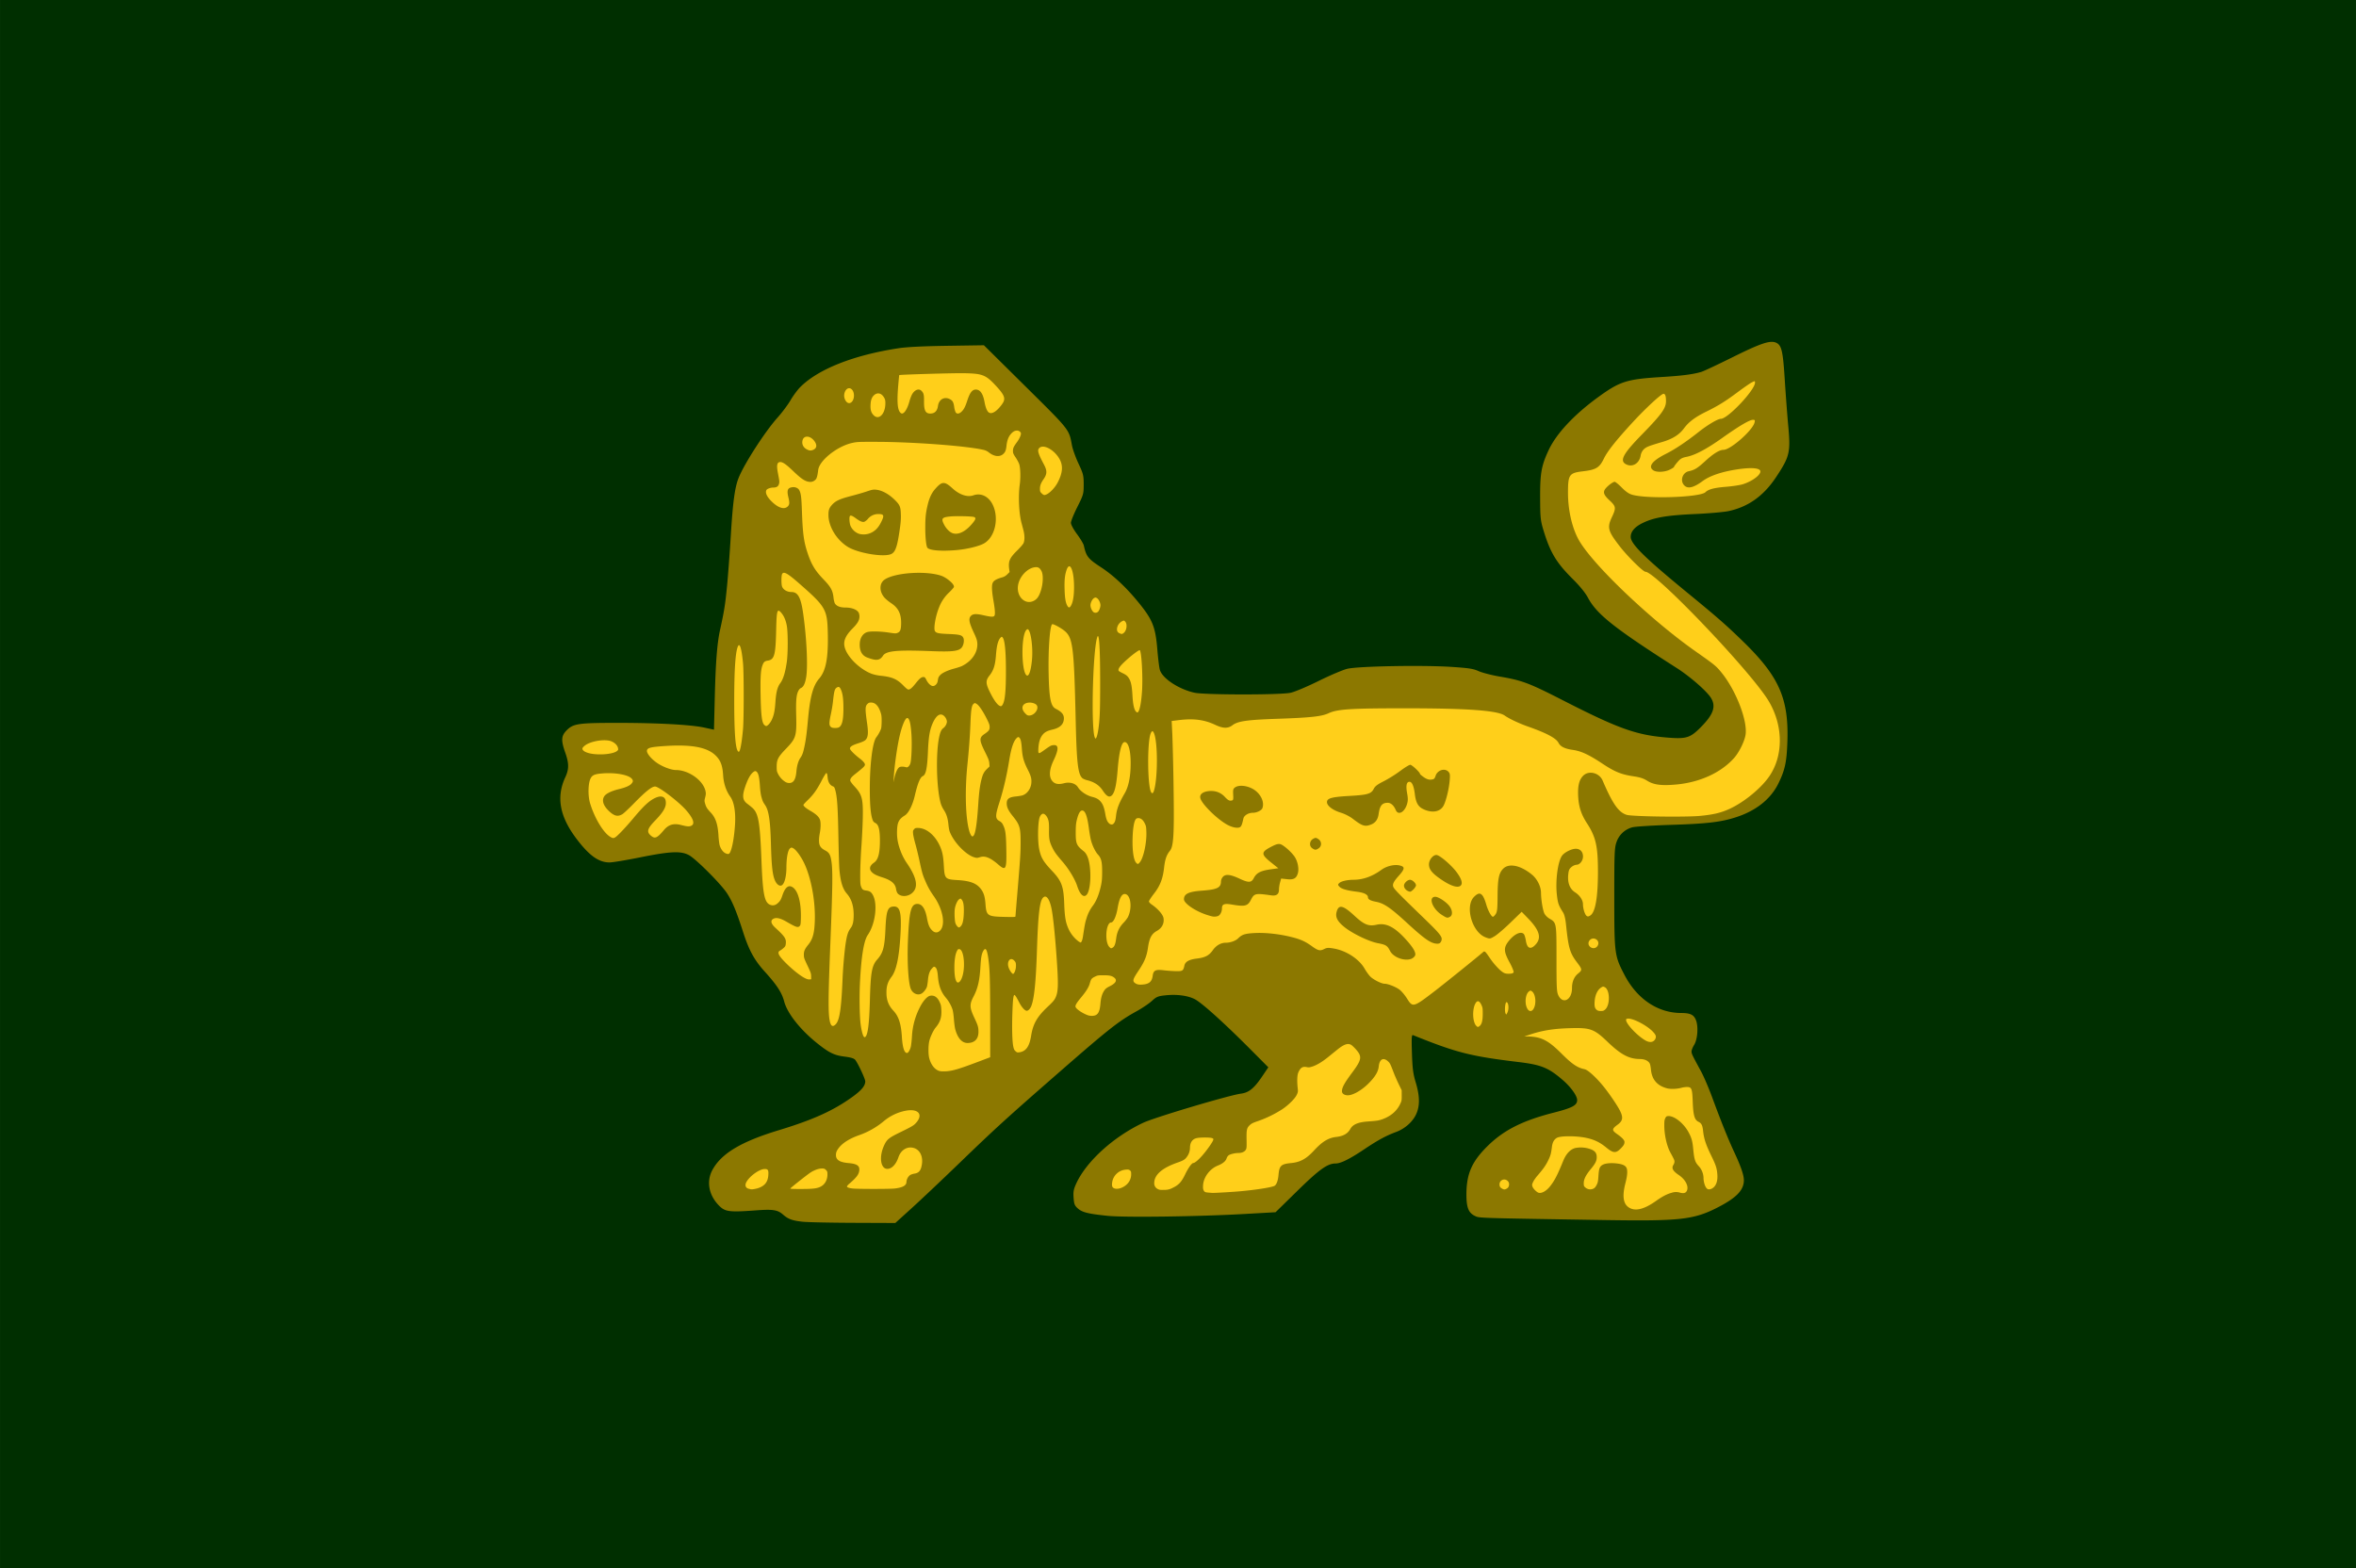
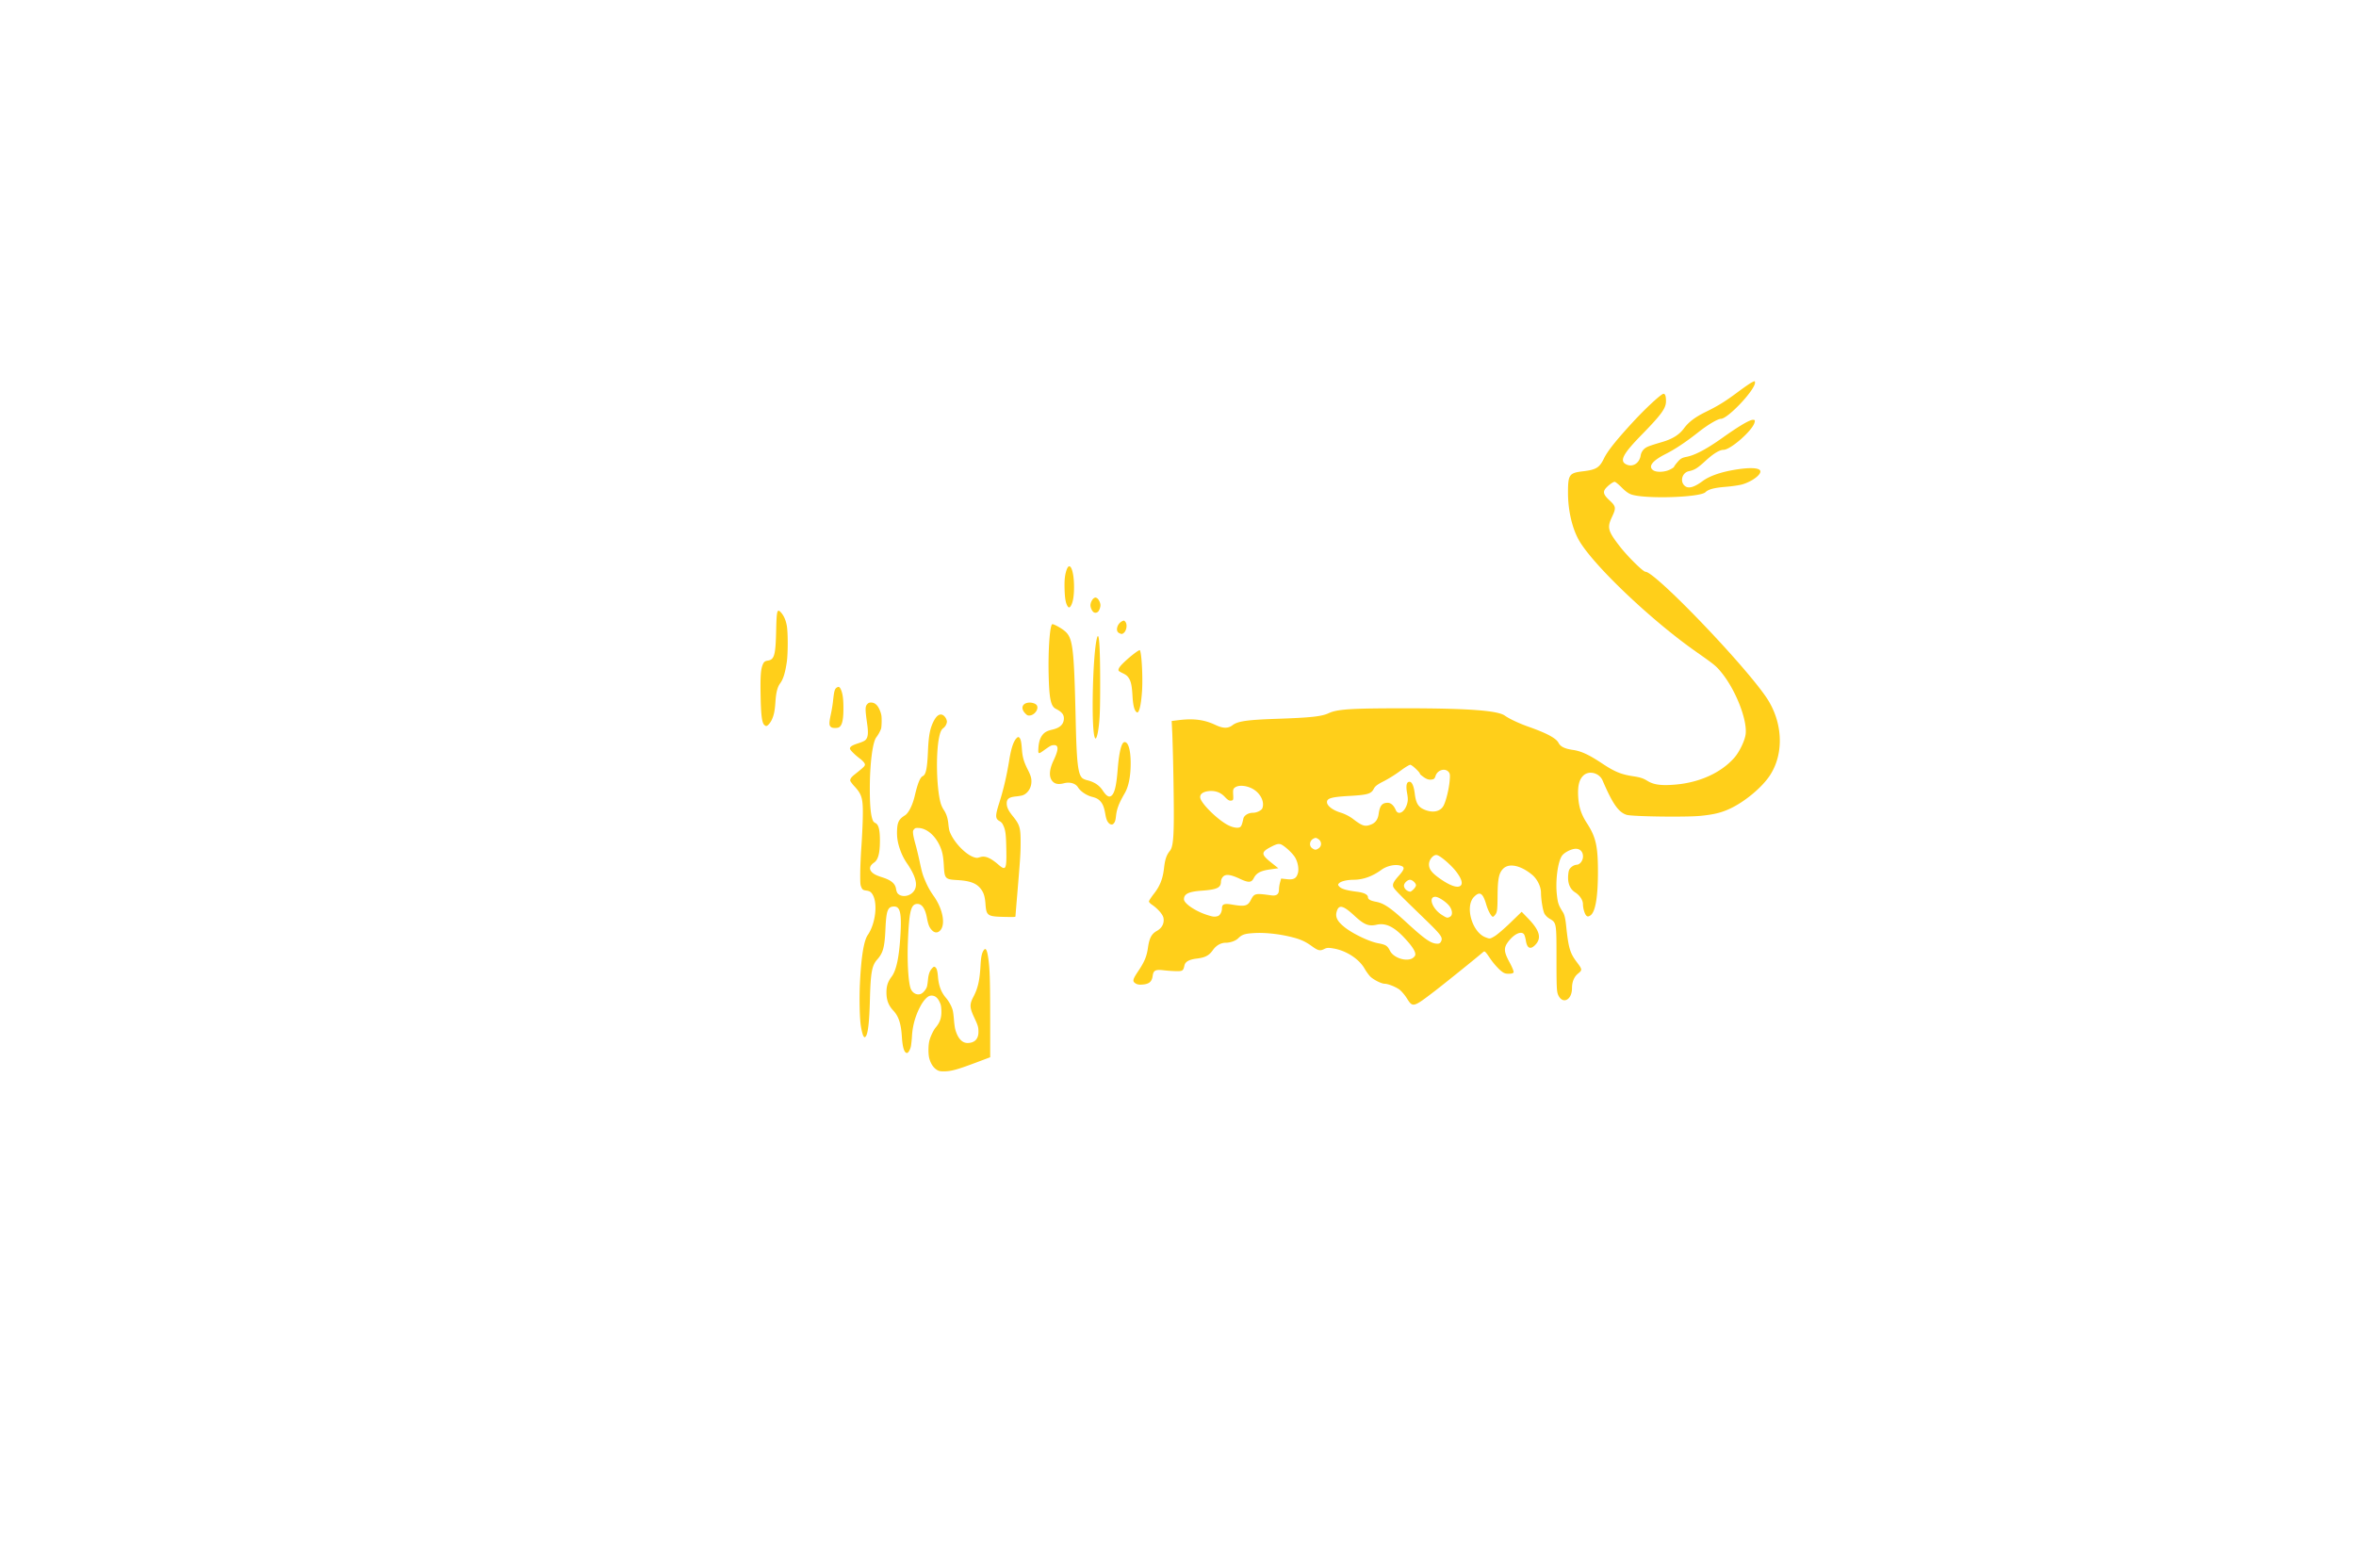
<svg xmlns="http://www.w3.org/2000/svg" width="362mm" height="241mm" viewBox="0 0 362 241">
-   <path d="M.001-.001h361.998v241H.001z" style="fill:#002f00;fill-opacity:1;stroke-width:.264" />
-   <path d="M123.316 187.737c-1.591-.173-2.207-.4-3.017-1.11-.82-.717-1.545-.829-4.154-.636-4.06.3-4.716.219-5.631-.695-1.616-1.612-2.017-3.758-1.037-5.543 1.385-2.522 4.414-4.33 10.193-6.083 5.245-1.592 8.341-2.99 11.259-5.086 1.447-1.04 2.017-1.725 2.017-2.427 0-.365-1.097-2.718-1.53-3.28-.18-.236-.67-.391-1.606-.508-1.612-.202-2.366-.563-4.183-2.004-2.636-2.09-4.66-4.642-5.142-6.486-.349-1.334-1.122-2.526-2.925-4.512-1.66-1.83-2.476-3.318-3.401-6.204-.995-3.105-1.652-4.684-2.46-5.912-.958-1.459-4.82-5.317-5.866-5.862-1.249-.65-2.863-.572-7.513.364-2.126.427-4.23.776-4.674.773-1.655-.008-3.107-1.047-5.053-3.615-2.609-3.442-3.155-6.435-1.733-9.483.577-1.236.575-2.13-.009-3.779-.673-1.9-.626-2.587.237-3.447 1.013-1.01 1.797-1.123 7.795-1.123 6.139 0 11.244.277 13.305.72l1.514.327.124-4.99c.136-5.414.36-8.29.807-10.327.65-2.97.794-3.867 1.072-6.715.16-1.641.423-5.16.585-7.819.312-5.134.614-7.372 1.19-8.82.866-2.182 4.065-7.138 6.008-9.307.687-.769 1.577-1.96 1.978-2.648.4-.688 1.069-1.593 1.486-2.012 2.763-2.774 8.205-4.926 15.127-5.98 1.235-.189 3.798-.316 7.488-.371l5.61-.085 6.372 6.309c6.869 6.799 6.693 6.576 7.155 9.064.111.598.563 1.857 1.003 2.798.737 1.572.802 1.832.802 3.221 0 1.451-.04 1.59-.982 3.467-.54 1.076-.981 2.168-.981 2.428 0 .273.395 1.005.939 1.74.516.698.987 1.486 1.045 1.751.372 1.689.648 2.036 2.667 3.355 1.734 1.132 3.604 2.849 5.302 4.868 2.58 3.07 3.033 4.132 3.332 7.834.104 1.283.272 2.641.374 3.019.353 1.313 2.886 2.997 5.32 3.537 1.562.347 13.176.355 14.77.01.635-.136 2.505-.924 4.302-1.81 1.748-.864 3.725-1.705 4.394-1.87 1.634-.406 11.53-.589 16.01-.297 2.695.176 3.362.28 4.207.659.553.247 2.02.623 3.26.835 3.42.583 4.443.97 9.712 3.662 8.3 4.243 11.104 5.264 15.556 5.667 3.339.302 3.901.146 5.583-1.546 1.954-1.965 2.382-3.201 1.567-4.517-.637-1.029-3.21-3.277-5.218-4.56-9.627-6.148-12.317-8.278-13.677-10.824-.407-.76-1.235-1.78-2.328-2.868-2.528-2.513-3.47-4.078-4.499-7.47-.47-1.549-.51-1.94-.523-5.036-.015-3.749.188-4.896 1.289-7.275 1.177-2.543 3.915-5.48 7.621-8.175 3.356-2.439 4.387-2.766 9.775-3.097 3.132-.192 4.791-.407 6.077-.785.36-.106 2.505-1.113 4.768-2.236 4.368-2.17 5.83-2.659 6.728-2.25.846.384 1.05 1.263 1.331 5.72.143 2.26.38 5.409.527 6.999.382 4.138.235 4.768-1.857 7.928-1.912 2.888-4.264 4.572-7.296 5.226-.717.154-3.028.358-5.136.452-4.281.19-6.27.524-7.985 1.337-1.284.609-1.925 1.335-1.925 2.18 0 1.079 2.144 3.195 8.6 8.49 4.676 3.833 5.978 4.97 8.575 7.489 5.633 5.465 7.13 8.838 6.895 15.546-.107 3.085-.37 4.3-1.375 6.352-1.191 2.434-3.466 4.232-6.615 5.23-2.272.72-4.432.97-9.817 1.14-2.879.09-5.583.261-6.008.379a3.528 3.528 0 0 0-2.438 2.28c-.31.885-.341 1.693-.34 8.532.003 8.652.038 8.918 1.54 11.82 1.933 3.735 5.128 5.895 8.735 5.903 1.462.004 2 .287 2.314 1.215.345 1.022.184 2.874-.32 3.69-.219.351-.397.8-.397.998 0 .363.097.568 1.448 3.048.42.77 1.194 2.574 1.722 4.01 1.335 3.634 2.458 6.424 3.378 8.395 1.03 2.205 1.492 3.55 1.492 4.337 0 1.526-1.132 2.7-4.046 4.195-3.655 1.875-5.786 2.112-17.364 1.927-19.809-.316-19.214-.297-19.913-.633-.985-.472-1.309-1.29-1.307-3.298.004-3.142.81-5.01 3.176-7.368 2.503-2.494 5.4-3.968 10.213-5.198 2.889-.738 3.624-1.13 3.624-1.937 0-.655-.96-1.996-2.194-3.064-2.2-1.905-3.305-2.357-6.78-2.778-7.459-.903-9.555-1.437-16.245-4.138-.214-.086-.242.379-.165 2.77.078 2.385.177 3.151.585 4.508.635 2.111.65 3.616.048 4.904-.539 1.154-1.718 2.194-3.051 2.692-1.577.588-2.807 1.256-4.903 2.66-2.262 1.516-3.618 2.188-4.42 2.19-1.243.005-2.505.912-5.911 4.251l-3.303 3.237-4.831.272c-7.153.403-18.394.553-21 .28-2.98-.31-3.878-.534-4.544-1.128-.496-.441-.586-.668-.657-1.642-.068-.935.003-1.315.407-2.197 1.563-3.406 5.733-7.188 10.286-9.33 1.771-.834 13.182-4.234 15.027-4.478 1.215-.16 2.01-.807 3.252-2.643l.948-1.402-2.685-2.7c-4.127-4.15-7.604-7.28-8.66-7.796-1.118-.544-2.754-.75-4.497-.563-1.117.12-1.352.218-2.05.86-.433.398-1.495 1.114-2.36 1.59-2.689 1.48-4.256 2.71-11.439 8.977-8.637 7.537-10.112 8.88-15.922 14.488-2.562 2.473-5.793 5.525-7.18 6.782l-2.52 2.285-6.47-.026c-3.56-.014-7.06-.09-7.78-.168z" style="fill:#8c7800;fill-opacity:1;stroke-width:.187" />
-   <path d="M46.01 34.943c-.318-.326-.566-.436-1.111-.497a2.194 2.194 0 0 1-.501-.102c-.613-.232-1.252-.861-1.38-1.36-.077-.306.04-.586.398-.947.262-.263.355-.425.355-.615a.468.468 0 0 0-.04-.2c-.094-.157-.352-.256-.673-.257-.283 0-.47-.08-.548-.229a1.25 1.25 0 0 1-.062-.297c-.04-.348-.141-.53-.508-.911-.434-.451-.62-.763-.818-1.365-.186-.565-.241-.98-.28-2.103-.024-.711-.049-.91-.134-1.073-.056-.107-.198-.172-.34-.156-.256.029-.305.148-.215.522.069.283.058.384-.052.476-.172.145-.456.057-.768-.238-.266-.25-.375-.473-.3-.613.035-.064.209-.128.347-.128.17 0 .258-.056.292-.183.03-.111.029-.123-.056-.572-.074-.388-.039-.545.124-.545.131 0 .302.12.668.471.403.387.597.515.81.538a.366.366 0 0 0 .342-.143c.045-.061.082-.217.11-.46.058-.488.965-1.211 1.733-1.381.237-.053.314-.057 1.208-.055 1.877.002 4.599.205 5.471.407a.655.655 0 0 1 .268.123c.266.216.547.255.73.101.114-.096.157-.2.18-.433.027-.258.098-.452.217-.591.109-.128.206-.182.322-.182.096 0 .197.077.197.15 0 .097-.082.273-.203.44-.173.238-.204.306-.204.45 0 .11.018.152.14.336.077.116.158.27.18.34.063.201.075.689.026 1.04-.081.58-.043 1.445.086 1.94l.103.391c.066.257.067.52 0 .657-.027.057-.17.222-.317.366-.39.383-.464.555-.41.954l.02.147-.112.112a.586.586 0 0 1-.302.169c-.256.076-.391.156-.442.263-.063.132-.052.405.034.91.088.511.098.739.036.791-.059.049-.18.04-.532-.04-.39-.089-.552-.08-.656.036-.125.14-.088.335.163.87.117.25.154.36.166.488.044.47-.253.926-.773 1.188-.058.03-.236.089-.394.131-.35.094-.625.224-.731.344-.078.09-.087.113-.118.303-.021.13-.134.245-.239.245-.107 0-.243-.126-.336-.31-.066-.132-.084-.149-.152-.149-.106 0-.198.075-.394.322-.183.231-.282.315-.37.315-.04 0-.124-.066-.255-.201zm-1.168-1.38a.56.56 0 0 0 .124-.137c.157-.253.7-.307 2.436-.24 1.169.046 1.48 0 1.612-.234.077-.137.098-.348.045-.45-.07-.135-.194-.166-.745-.188-.52-.02-.643-.048-.7-.154-.073-.137.033-.754.203-1.18a2.05 2.05 0 0 1 .53-.793c.13-.127.237-.251.237-.276 0-.091-.084-.2-.267-.345a1.573 1.573 0 0 0-.335-.205c-.763-.286-2.397-.185-2.93.18-.283.195-.278.63.013.94.066.07.21.188.321.261.362.24.511.538.508 1.013-.003.333-.042.443-.18.5-.088.037-.122.036-.464-.016-.404-.061-.894-.073-1.067-.027-.239.065-.394.308-.397.626-.005.356.122.577.386.676.364.136.53.148.67.049zm.553-5.328c.207-.1.303-.377.425-1.228.054-.372.067-.55.06-.79-.011-.393-.052-.488-.328-.756-.304-.295-.652-.48-.953-.503-.131-.01-.197.003-.459.092-.168.057-.527.161-.798.231-.575.15-.784.246-.967.448-.142.155-.183.27-.183.515 0 .583.399 1.252.964 1.615.517.333 1.86.559 2.239.376zm3.367-.203c.525-.05 1.12-.198 1.361-.34.555-.324.767-1.274.438-1.962-.203-.427-.598-.622-.984-.485-.305.107-.701-.022-1.054-.343-.421-.384-.545-.381-.899.024-.176.203-.288.438-.374.79-.1.412-.126.658-.126 1.198 0 .502.048.931.11 1.006.117.14.745.186 1.528.112zM45.836 21.012c-.13-.164-.156-.556-.092-1.34.025-.299.049-.547.054-.553.024-.027 2.72-.106 3.282-.097.976.017 1.13.08 1.689.693.34.374.423.547.35.737-.053.142-.291.424-.439.522-.165.11-.289.109-.373-.004-.07-.093-.125-.258-.17-.502-.074-.405-.222-.613-.436-.613-.186 0-.305.154-.44.569-.102.317-.18.462-.308.575-.115.1-.223.107-.283.015a.991.991 0 0 1-.074-.278c-.036-.244-.082-.322-.23-.396-.28-.139-.55.021-.597.354-.036.255-.167.384-.39.384-.243 0-.323-.155-.319-.616.004-.339-.016-.422-.125-.537-.142-.149-.369-.054-.502.208a2.188 2.188 0 0 0-.115.321c-.106.382-.255.624-.384.624-.025 0-.07-.03-.098-.066zM44.5 21.17c-.134-.135-.177-.278-.164-.543.012-.239.063-.377.177-.483.142-.132.32-.122.444.024.119.14.146.238.131.471-.03.494-.343.776-.588.53zM43.099 20.466a.49.49 0 0 1-.03-.567c.159-.237.422-.074.422.262 0 .32-.23.498-.392.305zM41.097 22.907c-.183-.094-.267-.261-.227-.452.06-.28.397-.263.61.031.144.198.118.365-.066.442-.12.05-.186.045-.317-.021zM53.05 25.145c-.078-.079-.086-.1-.086-.236.001-.166.047-.287.188-.492.179-.26.182-.428.015-.742-.272-.51-.335-.698-.267-.803.187-.29.824.047 1.087.574.16.321.124.675-.114 1.135-.172.332-.507.648-.689.65-.026 0-.086-.038-.134-.086z" style="fill:#ffcf1a;fill-opacity:1;stroke-width:.025" transform="matrix(3.017 0 0 3.015 -.003 -.002)" />
-   <path d="M48.527 27.18c-.155-.049-.336-.229-.446-.444-.159-.308-.11-.372.317-.413.308-.03 1.11-.01 1.213.029.103.039.085.115-.073.308-.347.424-.714.612-1.01.52zM43.742 27.205a.751.751 0 0 1-.428-.408c-.05-.136-.07-.393-.037-.48.027-.072.12-.042.31.099.206.152.331.205.429.18a.588.588 0 0 0 .183-.146.685.685 0 0 1 .542-.25c.276 0 .303.074.143.395-.114.23-.234.381-.382.48a.891.891 0 0 1-.76.13zM50.872 35.951c-.115-.077-.272-.307-.44-.641-.237-.47-.243-.62-.037-.88.207-.262.292-.532.329-1.041.037-.501.113-.78.247-.902.047-.042.051-.042.09.002.113.124.17.703.17 1.712 0 .987-.043 1.468-.153 1.685-.061.12-.104.134-.206.065zM52.24 34.373c-.195-.297-.227-1.606-.052-2.112.045-.131.12-.215.166-.187.151.094.262.94.204 1.554-.06.642-.189.943-.318.745zM52.225 30.644c-.279-.12-.435-.455-.377-.812.071-.45.48-.883.871-.923.155-.016.24.037.324.2.14.275.043.988-.18 1.324-.143.216-.417.307-.638.211zM39.975 39.837a1.013 1.013 0 0 1-.349-.394c-.062-.118-.07-.16-.07-.375 0-.352.074-.493.484-.917.497-.515.536-.641.51-1.67-.019-.756.005-1.05.101-1.25.045-.092.088-.14.154-.171.118-.057.199-.23.252-.537.098-.561.021-2.098-.167-3.35-.11-.731-.263-.997-.575-.998-.222 0-.414-.109-.482-.272-.046-.108-.046-.558-.001-.645.077-.15.267-.047.845.458 1.376 1.203 1.454 1.337 1.482 2.536.03 1.276-.093 1.935-.437 2.331-.314.362-.468.932-.574 2.116-.06.665-.106 1.017-.182 1.37-.066.306-.104.414-.198.55-.11.16-.18.395-.207.697-.036.414-.147.593-.367.593a.398.398 0 0 1-.22-.072z" style="fill:#ffcf1a;fill-opacity:1;stroke-width:.025" transform="matrix(3.017 0 0 3.015 -.003 -.002)" />
+   <path d="M.001-.001v241H.001z" style="fill:#002f00;fill-opacity:1;stroke-width:.264" />
  <path d="M38.92 36.944c-.119-.12-.166-.52-.184-1.548-.015-.895.008-1.252.097-1.489.063-.17.113-.213.275-.238.333-.053.394-.282.422-1.57.022-.987.054-1.099.25-.877.141.16.238.38.29.66.065.34.064 1.435 0 1.867-.08.541-.183.873-.335 1.077-.14.19-.21.459-.243.95-.03.446-.075.67-.181.9-.08.175-.217.328-.292.328-.02 0-.065-.027-.098-.06zM42.357 37.077c-.14-.077-.146-.195-.04-.685a6.89 6.89 0 0 0 .103-.61c.063-.6.089-.685.232-.758.08-.04.134.008.199.18.075.204.105.462.104.913 0 .597-.072.882-.242.96-.081.037-.288.037-.356 0zM54.375 30.902c-.099-.151-.143-.392-.156-.854-.014-.462.01-.712.088-.962.168-.539.397-.04.393.86-.002.411-.048.709-.138.89-.068.137-.127.158-.187.066zM56.472 41.954c-.093-.097-.137-.212-.184-.488-.053-.305-.119-.477-.233-.61-.108-.126-.217-.187-.44-.244-.285-.072-.587-.278-.717-.488-.121-.197-.41-.281-.703-.205-.29.076-.473.043-.601-.11-.181-.214-.16-.579.06-1.045.277-.582.272-.818-.015-.785-.116.013-.147.03-.545.314-.196.139-.222.127-.213-.099.015-.36.089-.598.236-.766.107-.122.228-.183.48-.242.375-.087.561-.255.584-.526.019-.228-.09-.37-.41-.534-.259-.131-.338-.521-.365-1.783-.027-1.242.064-2.482.184-2.529.052-.02.382.153.581.304.473.359.524.747.614 4.631.05 2.181.118 2.739.355 2.925a.82.82 0 0 0 .234.093c.364.092.611.256.788.525.202.307.342.376.474.235.143-.154.224-.525.287-1.315.07-.872.19-1.367.34-1.388.196-.028.323.4.321 1.091-.001.656-.105 1.176-.303 1.516-.292.502-.403.792-.443 1.153-.026.232-.05.31-.125.395-.058.067-.164.056-.241-.025zM52.21 36.355c-.242-.252-.152-.515.186-.544.16-.013.344.047.402.13.132.188-.115.528-.383.528-.081 0-.114-.018-.205-.114z" style="fill:#ffcf1a;fill-opacity:1;stroke-width:.025" transform="matrix(3.017 0 0 3.015 -.003 -.002)" />
  <path d="M55.74 37.541c-.173-.645-.082-4.245.128-5.024.105-.39.162.407.163 2.283 0 1.436-.02 1.906-.102 2.429-.04.25-.093.412-.136.412-.014 0-.038-.045-.053-.1zM55.714 31.213c-.084-.042-.178-.233-.178-.363 0-.131.094-.319.185-.369.062-.034.077-.034.14 0 .09.05.184.238.184.368 0 .11-.07.288-.13.336-.062.05-.135.06-.2.028zM57.021 32.278c-.094-.04-.135-.106-.135-.214a.49.49 0 0 1 .287-.414c.07-.03.081-.026.137.038.114.133.068.455-.08.572-.082.064-.1.066-.209.018zM57.855 36.267c-.096-.096-.156-.368-.18-.824-.026-.457-.07-.683-.165-.847-.082-.141-.152-.2-.353-.295-.096-.046-.18-.098-.187-.117-.04-.104.08-.26.462-.6.28-.248.59-.472.617-.445.09.091.16 1.338.115 2.062-.032.504-.095.892-.168 1.034-.049.094-.073.1-.141.032zM47.811 54.576c-.222-.083-.402-.321-.486-.645-.052-.201-.052-.619 0-.856.05-.223.206-.557.33-.706.227-.273.305-.514.287-.894-.01-.205-.025-.273-.09-.41-.115-.247-.278-.353-.483-.314-.143.027-.349.254-.508.562a3.669 3.669 0 0 0-.416 1.515 5.536 5.536 0 0 1-.052.497c-.032.158-.126.328-.186.34-.144.027-.24-.257-.275-.821-.042-.67-.163-1.042-.432-1.331-.25-.268-.354-.542-.354-.926 0-.337.07-.551.262-.806.245-.323.39-1.017.453-2.164.06-1.078-.017-1.414-.323-1.414-.326 0-.401.193-.443 1.149-.04.924-.119 1.216-.42 1.554-.268.3-.334.66-.37 2.011-.031 1.214-.102 1.809-.227 1.923-.04.036-.048.035-.087-.008-.056-.062-.135-.39-.167-.692-.047-.44-.06-1.32-.03-1.975.064-1.382.197-2.213.402-2.512.391-.57.516-1.597.25-2.052-.084-.142-.154-.187-.328-.211-.17-.023-.204-.05-.263-.202-.04-.103-.046-.196-.043-.692.002-.316.028-.923.059-1.35.03-.428.062-1.07.07-1.428.022-1-.032-1.211-.412-1.627a1.702 1.702 0 0 1-.219-.277c-.033-.088.031-.193.207-.333.567-.453.574-.462.5-.6a1.082 1.082 0 0 0-.228-.22c-.27-.206-.502-.44-.502-.507 0-.097.115-.171.42-.269.192-.062.315-.117.365-.164.135-.126.16-.341.095-.807-.111-.78-.11-.914.012-1.036.057-.056.095-.071.182-.071.209 0 .361.149.474.463.057.16.067.229.067.48 0 .16-.013.338-.03.394a1.83 1.83 0 0 1-.246.44c-.19.26-.327 1.368-.327 2.63 0 .882.052 1.388.167 1.63a.25.25 0 0 0 .11.1c.17.075.238.338.238.908-.001.639-.09.97-.298 1.112-.219.151-.264.315-.13.469.1.113.24.185.563.288.439.14.645.316.686.585a.61.61 0 0 0 .067.209c.145.201.512.204.744.006.33-.283.261-.748-.22-1.471a2.92 2.92 0 0 1-.389-.758c-.12-.34-.164-.62-.151-.962.015-.427.094-.58.402-.773.187-.118.386-.514.499-.992.153-.652.274-.948.413-1.01.156-.071.224-.4.26-1.264.034-.808.105-1.177.298-1.548.162-.31.344-.403.512-.262a.461.461 0 0 1 .157.305.49.49 0 0 1-.178.32c-.109.077-.168.209-.226.5-.166.832-.127 2.537.077 3.302.033.126.092.256.164.367.139.21.206.423.238.744.013.136.04.294.06.35.195.54.818 1.197 1.26 1.327.124.036.146.036.274-.004.183-.058.326-.037.543.078.093.05.261.17.373.268.422.37.459.302.438-.789-.014-.744-.043-.958-.164-1.2a.395.395 0 0 0-.181-.2c-.222-.122-.224-.273-.014-.928.212-.662.379-1.377.508-2.173.096-.596.212-.952.363-1.113.076-.082.11-.087.164-.026.062.07.093.223.119.582.028.395.099.64.296 1.03.162.32.2.456.186.673-.02.305-.223.583-.477.651a2.652 2.652 0 0 1-.311.048c-.353.036-.47.125-.467.357.001.195.085.369.315.654.35.435.394.586.392 1.35-.001.541-.015.758-.174 2.664a114.06 114.06 0 0 0-.089 1.093c0 .028-.107.032-.566.021-.862-.019-.917-.057-.961-.665-.025-.343-.08-.537-.202-.714-.225-.327-.555-.46-1.243-.498-.603-.034-.639-.072-.674-.714-.026-.468-.068-.7-.175-.958-.245-.589-.697-.979-1.14-.984-.126-.002-.15.006-.204.07-.055.063-.06.088-.048.225.007.085.059.315.114.511.056.196.15.58.208.854.132.617.16.714.296 1.032.13.306.244.511.433.779.482.684.62 1.5.302 1.78-.137.12-.286.093-.431-.08-.104-.124-.158-.27-.218-.59-.087-.467-.248-.706-.478-.709-.336-.005-.426.348-.49 1.924-.043 1.083.027 2.16.158 2.43.106.222.346.319.532.217.11-.06.243-.23.28-.356.015-.053.038-.202.05-.332.027-.295.089-.472.209-.599.082-.087.1-.095.148-.069.086.046.129.184.154.495.037.458.163.793.405 1.075.149.174.285.421.343.622.022.077.051.295.065.484.014.189.044.41.066.493.122.455.344.705.626.704.358 0 .557-.202.557-.566 0-.242-.025-.325-.206-.712-.248-.527-.255-.686-.05-1.078.225-.428.318-.832.359-1.563.024-.438.06-.632.144-.776.11-.188.18-.096.246.325.084.54.103 1.112.104 3.122l.001 1.974-.724.273c-.9.339-1.23.433-1.555.445-.168.007-.272-.001-.34-.027z" style="fill:#ffcf1a;fill-opacity:1;stroke-width:.025" transform="matrix(3.017 0 0 3.015 -.003 -.002)" />
-   <path d="M49.454 42.572a.995.995 0 0 1-.102-.261c-.181-.68-.215-2.031-.083-3.332.085-.838.129-1.444.155-2.116.026-.68.062-.908.156-.986.066-.056.068-.056.167.005.112.068.307.354.495.727.129.256.16.339.16.442.003.149-.04.207-.267.362-.27.185-.266.308.03.91.176.354.21.443.22.58l.013.16-.127.124c-.153.148-.215.264-.284.534-.081.317-.126.668-.168 1.313-.06.925-.14 1.45-.235 1.557-.053.059-.07.056-.13-.019zM45.517 39.642c.039-.654.18-1.634.315-2.193.12-.495.275-.853.37-.853.115 0 .183.276.22.881.028.49 0 1.232-.055 1.422-.038.134-.137.23-.21.208-.143-.044-.292-.044-.358-.001-.092.06-.185.264-.245.536l-.05.229zM48.702 50.006c-.065-.126-.096-.356-.096-.7 0-.374.047-.671.13-.835.046-.088.065-.104.122-.097.25.03.326 1.024.113 1.505-.09.203-.203.257-.27.127zM48.748 47.206a.495.495 0 0 1-.09-.16c-.043-.136-.058-.579-.026-.751.037-.202.135-.409.22-.464.069-.045.07-.045.128.022.088.103.12.313.106.692-.013.369-.061.57-.16.668-.076.077-.101.076-.178-.007zM51.72 53.576c-.066-.058-.088-.107-.117-.251-.053-.27-.07-.94-.042-1.733.023-.663.049-.879.105-.879.032 0 .107.117.237.37.118.23.261.4.364.43.083.026.201-.09.262-.254.146-.39.23-1.232.282-2.826.06-1.832.136-2.496.308-2.679.156-.166.324.04.428.525.079.366.173 1.253.257 2.405.107 1.484.098 1.861-.052 2.173-.06.125-.138.215-.395.456-.537.504-.745.87-.842 1.475-.087.55-.265.8-.604.846-.098.014-.12.007-.192-.058zM51.503 49.56c-.156-.204-.207-.431-.131-.579.068-.132.192-.13.305.003.055.066.065.102.065.248 0 .173-.075.384-.145.405-.016.005-.058-.03-.094-.076zM42.335 52.246a.663.663 0 0 1-.078-.223c-.084-.413-.077-1.234.037-4.05.115-2.879.123-3.661.04-4.138-.05-.283-.115-.388-.302-.487-.169-.09-.246-.167-.29-.287-.043-.117-.04-.337.007-.582.053-.268.058-.565.013-.694-.054-.154-.192-.285-.478-.453-.246-.143-.365-.245-.365-.311 0-.015.095-.12.211-.232.289-.279.465-.522.693-.957a4.25 4.25 0 0 1 .231-.407c.054-.054.076-.008.095.193.023.24.11.393.264.457.068.028.089.057.12.17.105.363.14.887.168 2.48.013.729.036 1.457.052 1.618.059.62.166.962.378 1.206.234.27.344.614.346 1.074 0 .34-.04.527-.151.677-.148.202-.202.383-.278.929a22.415 22.415 0 0 0-.143 1.809c-.063 1.41-.15 1.962-.341 2.165-.095.1-.165.113-.229.043zM40.98 49.846c-.235-.123-.607-.418-.93-.738-.401-.396-.487-.57-.324-.658a1.15 1.15 0 0 0 .182-.134c.087-.078.102-.109.113-.223.024-.25-.051-.364-.534-.807-.227-.208-.261-.373-.096-.459.148-.077.358-.028.674.156.484.28.576.31.665.211.041-.045.05-.103.058-.37.025-.881-.165-1.516-.489-1.639-.177-.067-.33.086-.452.45-.063.19-.103.266-.186.351-.143.15-.278.19-.434.13-.296-.113-.38-.537-.447-2.283-.077-1.964-.154-2.394-.477-2.672a4.672 4.672 0 0 0-.235-.189c-.25-.183-.28-.395-.117-.872.121-.358.248-.6.373-.713.113-.102.155-.11.225-.04.08.08.126.292.153.702.015.24.044.452.078.571.06.216.075.248.193.423.18.268.259.792.29 1.95.031 1.148.08 1.589.204 1.879.096.223.26.326.371.234.128-.106.212-.46.214-.891.002-.525.078-.908.197-.986.06-.04.07-.039.155.007.11.06.282.272.445.553.414.713.685 2.026.649 3.14-.021.635-.104.938-.335 1.221-.168.207-.223.327-.223.489 0 .178.004.19.201.608.147.31.168.374.17.51l.002.154-.09.007c-.063.005-.137-.016-.242-.072zM54.91 47.966a1.655 1.655 0 0 1-.468-.574c-.167-.35-.217-.627-.243-1.347-.031-.87-.135-1.149-.62-1.66-.44-.464-.564-.673-.652-1.098-.083-.4-.076-1.293.013-1.604.038-.133.134-.228.209-.206.094.027.193.155.238.31.033.113.042.238.039.53-.005.444.022.584.174.894.103.211.21.359.519.714.317.366.63.886.742 1.233.141.437.328.612.48.448.132-.142.21-.625.186-1.149-.025-.552-.138-.915-.334-1.07-.368-.291-.409-.39-.407-.968.002-.329.013-.451.057-.631.082-.329.166-.477.273-.477.155 0 .258.28.344.93.027.21.074.474.103.586.07.27.223.585.353.726.173.188.219.378.216.892-.001.329-.014.477-.057.68-.1.465-.249.829-.44 1.067a2.06 2.06 0 0 0-.302.62c-.066.202-.094.347-.179.92-.027.18-.077.306-.124.306a.503.503 0 0 1-.12-.072zM36.971 43.499c-.146-.058-.278-.242-.33-.46a4.33 4.33 0 0 1-.05-.468c-.036-.568-.146-.892-.39-1.153-.188-.2-.236-.275-.287-.45-.042-.143-.042-.16 0-.33.039-.153.041-.203.016-.32-.117-.544-.854-1.069-1.506-1.071-.24 0-.673-.164-.96-.361-.284-.195-.516-.47-.516-.61 0-.157.167-.203.904-.252 1.35-.09 2.148.056 2.582.47.262.25.365.516.395 1.023.024.41.154.798.365 1.088.2.275.286.82.236 1.497-.043.59-.134 1.097-.236 1.317-.053.115-.096.13-.223.08zM31.062 42.64c-.347-.22-.786-.96-1.009-1.699-.116-.384-.103-1.012.026-1.268.083-.164.205-.219.556-.25.68-.062 1.381.062 1.548.274.07.09.065.144-.025.247-.094.107-.306.198-.662.283-.329.079-.611.213-.703.333-.158.208-.084.484.206.763.278.269.457.315.692.178.07-.04.321-.275.582-.542.609-.623.92-.872 1.09-.872.192 0 1.214.781 1.588 1.214.37.428.455.703.245.79-.105.045-.21.035-.528-.047-.362-.092-.623-.013-.852.259-.351.418-.465.465-.675.28-.218-.192-.171-.353.222-.759.456-.47.594-.733.537-1.02-.044-.216-.25-.268-.533-.134-.306.145-.59.409-1.101 1.023-.204.245-.5.575-.656.732-.322.325-.354.338-.548.215zM30.21 38.428c-.333-.043-.547-.15-.547-.273 0-.065.145-.19.298-.259.385-.17.938-.22 1.194-.105.166.073.288.198.317.325.021.088.017.104-.04.155-.163.144-.739.218-1.222.157zM37.57 38.268c-.12-.182-.175-.984-.176-2.538 0-1.527.054-2.406.17-2.74.1-.285.201.01.278.816.046.485.046 2.838 0 3.351-.062.69-.139 1.116-.21 1.16-.012.008-.04-.014-.063-.049zM58.63 40.384c-.196-.3-.21-2.633-.018-3.022.062-.125.1-.124.158.004.2.456.2 2.305-.002 2.942-.04.126-.088.152-.138.076zM57.868 43.978c-.135-.135-.207-.63-.186-1.278.014-.453.066-.784.143-.918.033-.058.065-.078.132-.084.132-.011.25.08.341.26.07.14.077.179.086.472.016.54-.148 1.293-.331 1.515-.09.108-.106.111-.185.033zM56.505 48.272c-.104-.104-.16-.32-.16-.607.001-.354.107-.647.235-.647.13 0 .269-.307.345-.763.076-.452.197-.69.352-.69.308 0 .405.706.163 1.186a1.668 1.668 0 0 1-.217.277c-.225.24-.333.47-.377.804-.038.293-.09.422-.194.475-.07.037-.077.035-.147-.035zM43.41 60.573c-.18-.02-.276-.058-.276-.107a.53.53 0 0 1 .133-.145c.366-.319.476-.468.496-.676.023-.232-.123-.33-.548-.366-.451-.04-.641-.16-.641-.408 0-.134.033-.217.147-.367.191-.25.55-.476 1.024-.644a4.03 4.03 0 0 0 1.26-.712 2.464 2.464 0 0 1 1.136-.54c.665-.12.907.23.465.672-.091.092-.234.173-.688.394-.652.317-.739.385-.885.693-.288.608-.18 1.255.2 1.205.214-.028.41-.25.525-.592.099-.298.34-.495.606-.495.407 0 .658.36.59.844-.046.32-.146.45-.374.486a.751.751 0 0 0-.228.074.493.493 0 0 0-.187.348c0 .182-.183.287-.586.337-.245.03-1.912.03-2.168 0zM55.402 51.746c-.318-.122-.63-.344-.63-.45 0-.083.073-.2.29-.462.25-.3.385-.517.438-.706.066-.232.09-.263.252-.345.144-.072.171-.076.446-.076.318 0 .438.028.561.131.15.127.065.278-.245.431-.147.073-.21.121-.269.208-.116.17-.175.367-.2.673-.037.45-.14.612-.401.625a.693.693 0 0 1-.242-.03zM58.976 60.608a.32.32 0 0 1-.191-.322c.006-.415.407-.763 1.194-1.036.288-.1.377-.156.473-.296a.78.78 0 0 0 .152-.44c0-.287.12-.46.352-.51.173-.037.66-.037.766 0 .072.025.08.037.066.096-.024.096-.267.449-.507.735-.209.25-.426.44-.503.44-.081 0-.255.24-.416.573-.191.397-.329.546-.642.695a.825.825 0 0 1-.427.102c-.185.007-.247 0-.317-.037zM56.74 60.563c-.098-.044-.122-.118-.098-.302a.76.76 0 0 1 .689-.648c.128-.01.164-.004.217.039.056.046.063.07.061.213a.695.695 0 0 1-.24.516c-.193.174-.469.254-.629.182zM61.571 60.786c-.188-.014-.226-.03-.27-.115-.031-.06-.038-.126-.03-.267.027-.41.345-.834.748-.996.252-.101.402-.223.45-.368a.372.372 0 0 1 .1-.155c.082-.06.323-.119.498-.12.178 0 .316-.059.377-.16.045-.074.05-.123.043-.508-.01-.515.01-.605.159-.748.09-.087.163-.123.436-.216a5.8 5.8 0 0 0 1.207-.588c.325-.214.665-.551.754-.747.063-.138.067-.162.047-.342-.04-.369-.027-.665.036-.805.106-.237.218-.307.421-.264.104.022.149.018.292-.029.23-.075.502-.239.806-.486l.458-.371c.336-.271.529-.341.699-.253.04.02.14.112.225.204.356.389.336.543-.154 1.204-.41.552-.528.768-.528.964 0 .105.089.18.238.202.247.037.702-.202 1.076-.564.36-.349.532-.628.56-.91.038-.364.23-.471.465-.259.104.094.123.13.287.561.058.154.176.424.26.599l.155.318.001.268c.002.248-.004.28-.078.433-.17.358-.478.623-.898.774-.197.071-.274.084-.743.117-.506.036-.772.15-.902.388-.128.233-.354.36-.712.401-.403.046-.712.234-1.134.692-.394.427-.7.594-1.16.638-.52.05-.606.131-.648.613-.026.303-.111.515-.222.558-.215.083-.906.19-1.702.265-.402.037-1.353.093-1.451.085a24.378 24.378 0 0 0-.166-.013zM40.257 60.565c.14-.132.912-.739 1.04-.817.206-.125.405-.193.565-.193.11 0 .142.012.204.075.066.066.075.092.075.228 0 .281-.13.514-.349.624-.184.093-.385.117-.987.118-.5 0-.58-.005-.548-.035zM38.232 60.614a1.117 1.117 0 0 0-.096-.025c-.158-.035-.21-.169-.13-.328.156-.308.671-.68.941-.68.165 0 .198.055.184.303-.02.341-.167.542-.484.66-.132.049-.365.088-.415.07zM76.51 60.586c-.105-.054-.141-.111-.142-.224a.246.246 0 0 1 .239-.246c.13 0 .249.11.249.233 0 .119-.04.19-.132.238-.093.048-.122.048-.215 0zM83.01 61.573c-.34-.176-.41-.581-.224-1.292.104-.397.114-.675.03-.793-.073-.103-.217-.16-.488-.191-.282-.033-.555-.008-.693.063-.162.083-.203.185-.228.57-.018.277-.03.341-.092.463-.052.103-.097.154-.167.19a.373.373 0 0 1-.409-.06c-.074-.065-.081-.085-.081-.222 0-.194.108-.412.346-.7.246-.296.314-.43.315-.62.001-.188-.063-.292-.237-.379a1.448 1.448 0 0 0-.857-.09c-.253.068-.464.292-.61.65-.303.743-.438 1.003-.669 1.298-.185.236-.423.373-.58.334-.102-.026-.288-.212-.321-.322-.026-.084-.021-.112.035-.232.035-.075.13-.215.213-.31.307-.358.423-.522.545-.768.128-.26.157-.363.2-.713.028-.227.107-.371.252-.456.18-.105.972-.107 1.474-.003.421.087.71.224 1.04.496.365.299.494.304.755.033.14-.147.174-.208.174-.316 0-.096-.119-.222-.388-.411-.262-.185-.257-.254.038-.47.348-.257.314-.472-.2-1.237-.34-.506-.615-.854-.914-1.154-.26-.261-.457-.412-.572-.437-.363-.076-.63-.257-1.147-.773-.706-.707-1.055-.884-1.757-.895l-.165-.002.343-.112c.616-.2 1.189-.288 2.025-.31 1.006-.026 1.195.045 1.876.698.677.65 1.094.873 1.638.875.245 0 .436.087.51.231.022.041.05.182.062.314.047.504.322.82.823.95.183.047.503.034.732-.029.077-.021.2-.039.273-.039.243 0 .274.077.298.739.025.703.093.94.297 1.036.147.07.2.173.23.453.044.414.144.714.431 1.301.22.45.272.61.296.924.022.286-.038.51-.17.643-.103.103-.246.148-.329.103-.111-.06-.206-.33-.206-.591a.932.932 0 0 0-.223-.554c-.204-.214-.247-.341-.299-.882-.039-.412-.081-.568-.23-.85-.247-.471-.742-.865-1.054-.84-.078.007-.098.023-.141.11-.042.085-.05.152-.049.395.003.466.13 1.025.308 1.35.192.352.211.394.21.47a.336.336 0 0 1-.05.155c-.113.17-.038.316.27.524.346.234.522.587.406.812-.055.107-.16.135-.333.09a.676.676 0 0 0-.433.002c-.23.06-.479.188-.79.41-.58.414-1.022.537-1.339.371zM83.813 53.036c-.386-.213-.948-.79-.994-1.02-.013-.068-.007-.08.055-.095.232-.058.985.323 1.304.66.149.157.18.239.134.35-.078.189-.273.23-.5.105zM81.327 51.478c-.101-.08-.13-.18-.116-.415.02-.349.15-.626.35-.742.076-.045.088-.045.165-.009.269.128.286.91.024 1.139-.074.066-.109.078-.224.078-.096 0-.154-.015-.199-.05zM77.82 51.46c-.19-.24-.152-.8.063-.94.058-.039.068-.039.126 0 .215.14.252.7.063.94-.072.092-.18.092-.252 0zM76.672 51.642c-.058-.154-.011-.589.06-.565.099.032.124.343.043.522-.027.06-.056.108-.064.108s-.025-.03-.039-.065zM75.184 52.283c-.179-.178-.212-.789-.061-1.105.1-.21.212-.196.323.04.062.132.068.173.068.45 0 .348-.048.538-.158.625-.083.065-.099.064-.172-.01zM81.06 48.305c-.172-.073-.214-.268-.086-.397.19-.189.511.012.41.257-.057.136-.192.195-.324.14z" style="fill:#ffcf1a;fill-opacity:1;stroke-width:.025" transform="matrix(3.017 0 0 3.015 -.003 -.002)" />
  <path d="M71.652 50.884c-.113-.18-.29-.385-.393-.457-.21-.145-.577-.287-.743-.288-.168 0-.603-.225-.75-.388a2.71 2.71 0 0 1-.273-.388c-.278-.486-.93-.91-1.563-1.019-.282-.048-.353-.044-.5.03-.204.101-.304.077-.613-.145-.344-.25-.592-.36-1.07-.477-.62-.153-1.328-.227-1.866-.196-.487.028-.625.074-.826.272-.129.127-.399.222-.632.222-.248 0-.486.138-.655.378-.195.276-.39.377-.826.43-.382.046-.58.158-.62.352-.057.268-.092.293-.412.288a7.337 7.337 0 0 1-.634-.044c-.43-.052-.533 0-.571.284-.04.29-.173.41-.49.44-.189.019-.293.003-.389-.06-.164-.108-.143-.195.157-.643.306-.457.42-.734.482-1.175.07-.49.184-.704.455-.855.262-.146.385-.39.334-.663-.034-.18-.296-.477-.602-.683-.075-.05-.137-.121-.137-.157 0-.035.115-.212.255-.392.312-.402.45-.755.514-1.312.05-.443.125-.66.3-.876.185-.228.221-.843.186-3.16a129.598 129.598 0 0 0-.065-2.785l-.033-.67.351-.043c.771-.095 1.312-.024 1.88.245.385.182.638.187.863.016.275-.21.736-.277 2.294-.33 1.694-.058 2.25-.119 2.6-.282.452-.21 1.12-.253 3.894-.253 3.19.001 4.713.112 5.08.371.235.166.727.398 1.197.564.944.333 1.42.588 1.543.827.1.193.318.3.73.359.423.06.82.244 1.502.698.626.416.96.553 1.578.646.344.051.513.106.713.232.322.201.706.253 1.426.192 1.226-.103 2.319-.599 2.993-1.357.267-.301.548-.882.588-1.216.086-.73-.502-2.236-1.22-3.124-.284-.35-.337-.394-1.318-1.084-2.24-1.573-5.129-4.312-5.913-5.606-.369-.607-.597-1.557-.597-2.484 0-.93.059-1.014.764-1.097.669-.08.84-.184 1.066-.652.179-.372.62-.928 1.476-1.858.642-.698 1.444-1.44 1.558-1.44.088 0 .127.118.127.377 0 .36-.23.677-1.226 1.698-.977 1-1.159 1.351-.791 1.526.32.153.664-.061.726-.453a.6.6 0 0 1 .165-.323c.13-.12.227-.16.948-.373.512-.152.854-.367 1.09-.686.245-.333.568-.576 1.132-.853.617-.303.966-.52 1.598-.99.308-.23.634-.457.726-.503.157-.08.165-.08.165.011 0 .376-1.383 1.844-1.736 1.844-.157 0-.67.304-1.139.675-.639.505-1.19.873-1.66 1.11-.694.349-.923.644-.649.837.163.114.574.1.839-.028.12-.058.22-.123.22-.143 0-.02.08-.132.179-.247.15-.176.226-.22.471-.268.43-.086 1.016-.398 1.82-.97.83-.59 1.376-.914 1.546-.914.106-.001.116.016.085.139-.1.402-1.216 1.386-1.577 1.39-.208.002-.52.193-.928.569-.4.367-.544.457-.842.521-.365.08-.471.575-.166.776.178.116.462.028.862-.268.376-.28 1.002-.49 1.81-.608.579-.085.973-.073 1.1.033.184.153-.302.563-.872.736-.14.042-.524.1-.853.126-.59.049-.886.127-1.032.273-.264.265-2.975.357-3.743.128-.16-.048-.316-.156-.52-.362-.16-.162-.323-.294-.362-.294-.08 0-.32.175-.453.33-.159.187-.113.335.19.614.332.308.344.388.127.847-.256.542-.21.715.396 1.498.4.516 1.19 1.297 1.312 1.297.483 0 4.918 4.608 6.131 6.37.861 1.25.945 2.869.208 4.001-.4.615-1.281 1.35-2.044 1.705-.439.204-.824.298-1.505.364-.737.072-3.477.034-3.75-.052-.415-.13-.716-.562-1.225-1.75-.17-.396-.705-.529-.989-.245-.208.208-.283.522-.255 1.06.029.527.156.916.444 1.359.45.694.56 1.162.562 2.427.003 1.333-.128 2.106-.385 2.275-.098.064-.138.068-.198.018-.088-.073-.178-.369-.18-.587 0-.211-.162-.456-.4-.607-.263-.166-.386-.472-.352-.878.02-.236.05-.313.162-.409a.49.49 0 0 1 .254-.119c.175 0 .337-.203.337-.424 0-.236-.145-.391-.366-.391-.22 0-.579.181-.703.355-.215.302-.343 1.283-.26 2 .048.424.084.525.314.89.069.108.119.317.152.636.123 1.18.196 1.43.551 1.9.28.37.283.401.063.578-.204.164-.311.421-.311.745 0 .609-.478.846-.703.349-.076-.167-.087-.398-.087-1.85 0-1.85.004-1.83-.362-2.046a.762.762 0 0 1-.25-.248c-.083-.16-.174-.713-.177-1.067-.002-.322-.196-.71-.465-.928-.583-.474-1.165-.593-1.46-.299-.219.22-.28.516-.286 1.398-.004.652-.02.799-.095.914-.05.076-.113.138-.141.138-.08 0-.247-.304-.337-.611-.175-.602-.328-.702-.623-.406-.479.48-.108 1.802.58 2.064.224.086.226.086.463-.053.13-.076.495-.388.809-.693l.571-.554.332.343c.571.592.686.975.392 1.31-.258.294-.445.23-.509-.176-.023-.146-.068-.297-.101-.337-.146-.175-.504-.004-.796.38-.242.316-.229.517.066 1.058.129.237.221.464.206.505-.02.05-.103.075-.253.075-.19 0-.26-.032-.463-.211a3.746 3.746 0 0 1-.495-.59c-.232-.343-.264-.372-.34-.305-.305.266-1.925 1.572-2.454 1.98-1.11.852-1.131.858-1.43.38zm.227-2.016a.402.402 0 0 0 .184-.155c.08-.148-.109-.46-.563-.939-.525-.553-.938-.744-1.39-.643-.41.092-.636 0-1.136-.464-.583-.54-.803-.583-.905-.178-.067.263.051.483.414.772.413.328 1.236.724 1.686.81.416.079.487.124.625.395.167.327.732.536 1.085.402zm1.518-.895c.09-.197-.008-.331-.822-1.12-1.593-1.544-1.632-1.586-1.632-1.74 0-.105.08-.236.284-.464.327-.367.338-.473.053-.54-.267-.063-.664.032-.923.221-.462.338-.938.509-1.424.51-.33.003-.632.073-.732.173-.07.07-.07.088.01.176.106.117.384.198.89.26.365.044.568.146.568.284 0 .105.125.174.412.229.399.075.73.3 1.542 1.046.948.871 1.253 1.083 1.575 1.09.103.002.156-.031.199-.125zm.452-1.25c.144-.076.127-.333-.035-.546-.161-.211-.555-.47-.714-.47-.376 0-.156.614.33.922.26.164.28.17.42.095zm-11.838-.028c.12-.032.222-.216.222-.399 0-.216.119-.26.515-.192.658.113.798.077.962-.245.167-.327.223-.34 1.023-.226.28.04.403-.052.404-.3 0-.09.025-.25.055-.36l.055-.196.288.032c.35.04.49-.037.566-.31.06-.222-.005-.572-.152-.81-.145-.235-.579-.623-.742-.664-.107-.027-.22.004-.464.131-.535.278-.532.385.02.824l.342.273-.412.058c-.492.07-.703.181-.836.44-.124.243-.265.25-.727.033-.456-.214-.7-.244-.84-.103a.396.396 0 0 0-.107.239c0 .327-.187.418-.981.476-.666.048-.904.164-.904.438 0 .212.58.607 1.17.796.31.1.383.108.543.065zm9.978-1.369c.069-.069.125-.16.125-.204 0-.111-.185-.282-.305-.282-.127 0-.306.173-.306.296 0 .15.149.294.32.311.023.002.097-.052.166-.12zm2.415-.204c.097-.117.017-.355-.231-.684-.25-.334-.796-.807-.985-.856-.177-.046-.412.224-.412.473 0 .242.14.429.531.707.553.395.958.528 1.097.36zm-7.241-1.89c.162-.114.152-.352-.02-.465-.12-.078-.148-.08-.268-.012-.184.103-.211.36-.05.474.145.102.195.102.338.003zm-3.974-1.106c.05-.064.077-.142.135-.407.037-.162.255-.294.488-.294.19 0 .435-.118.478-.231.13-.338-.116-.802-.533-1.01-.312-.156-.674-.179-.853-.054-.1.07-.113.118-.1.37.014.271.008.29-.109.306-.091.013-.172-.036-.313-.188-.221-.24-.516-.34-.86-.293-.287.04-.435.174-.39.356.08.317.913 1.125 1.423 1.38.28.139.552.167.634.065zm6.656-.11c.21-.088.33-.259.366-.522.06-.434.176-.578.465-.578.159 0 .31.136.409.37.123.289.45.115.574-.307.051-.173.051-.288 0-.57-.066-.373-.024-.564.125-.564.127 0 .221.216.271.622.055.447.168.647.436.774.449.213.863.138 1.031-.186.125-.242.268-.825.306-1.248.028-.315.02-.385-.059-.472-.185-.204-.563-.086-.656.205-.048.15-.083.18-.227.194-.121.012-.228-.023-.37-.121-.109-.076-.198-.152-.198-.17 0-.081-.408-.464-.494-.464-.054 0-.28.138-.503.307a6.657 6.657 0 0 1-.837.526c-.337.17-.452.258-.521.394-.129.254-.313.308-1.226.36-.91.05-1.156.118-1.156.316 0 .187.291.411.695.535.214.066.458.19.63.322.485.372.618.41.94.277z" style="fill:#ffcf1a;fill-opacity:1;stroke-width:.051" transform="matrix(3.017 0 0 3.015 -.003 -.002)" />
</svg>